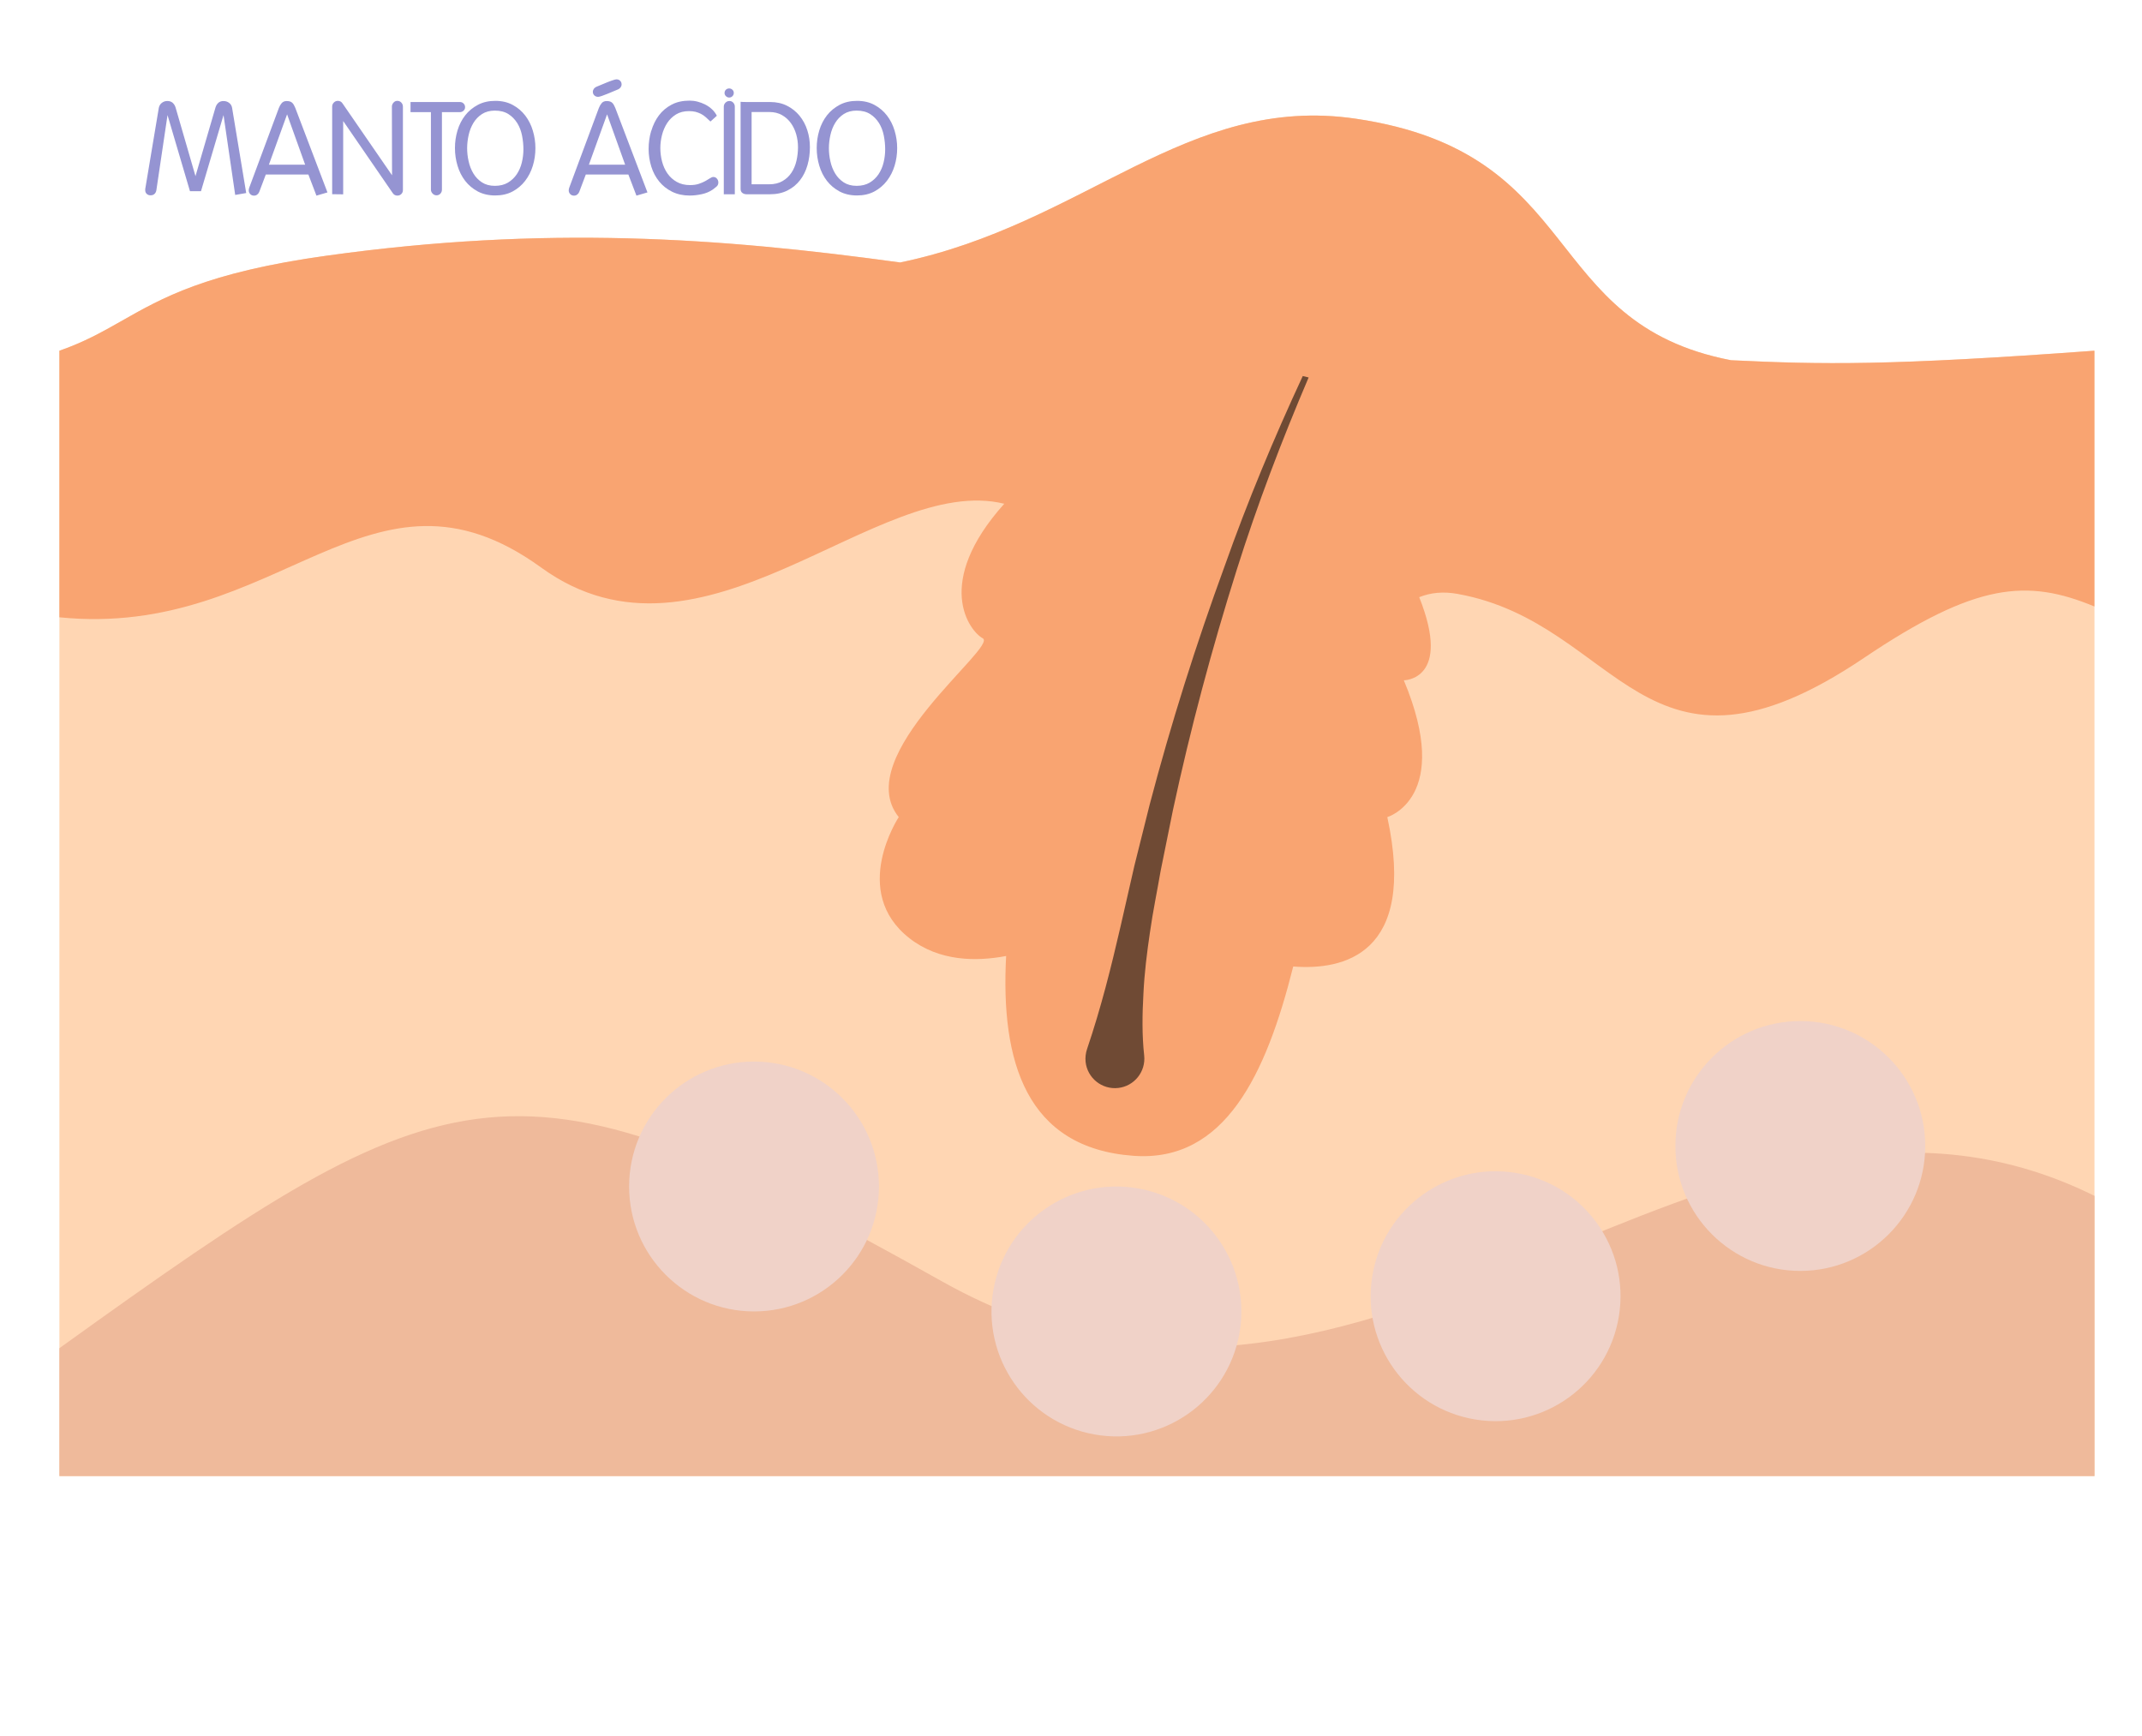
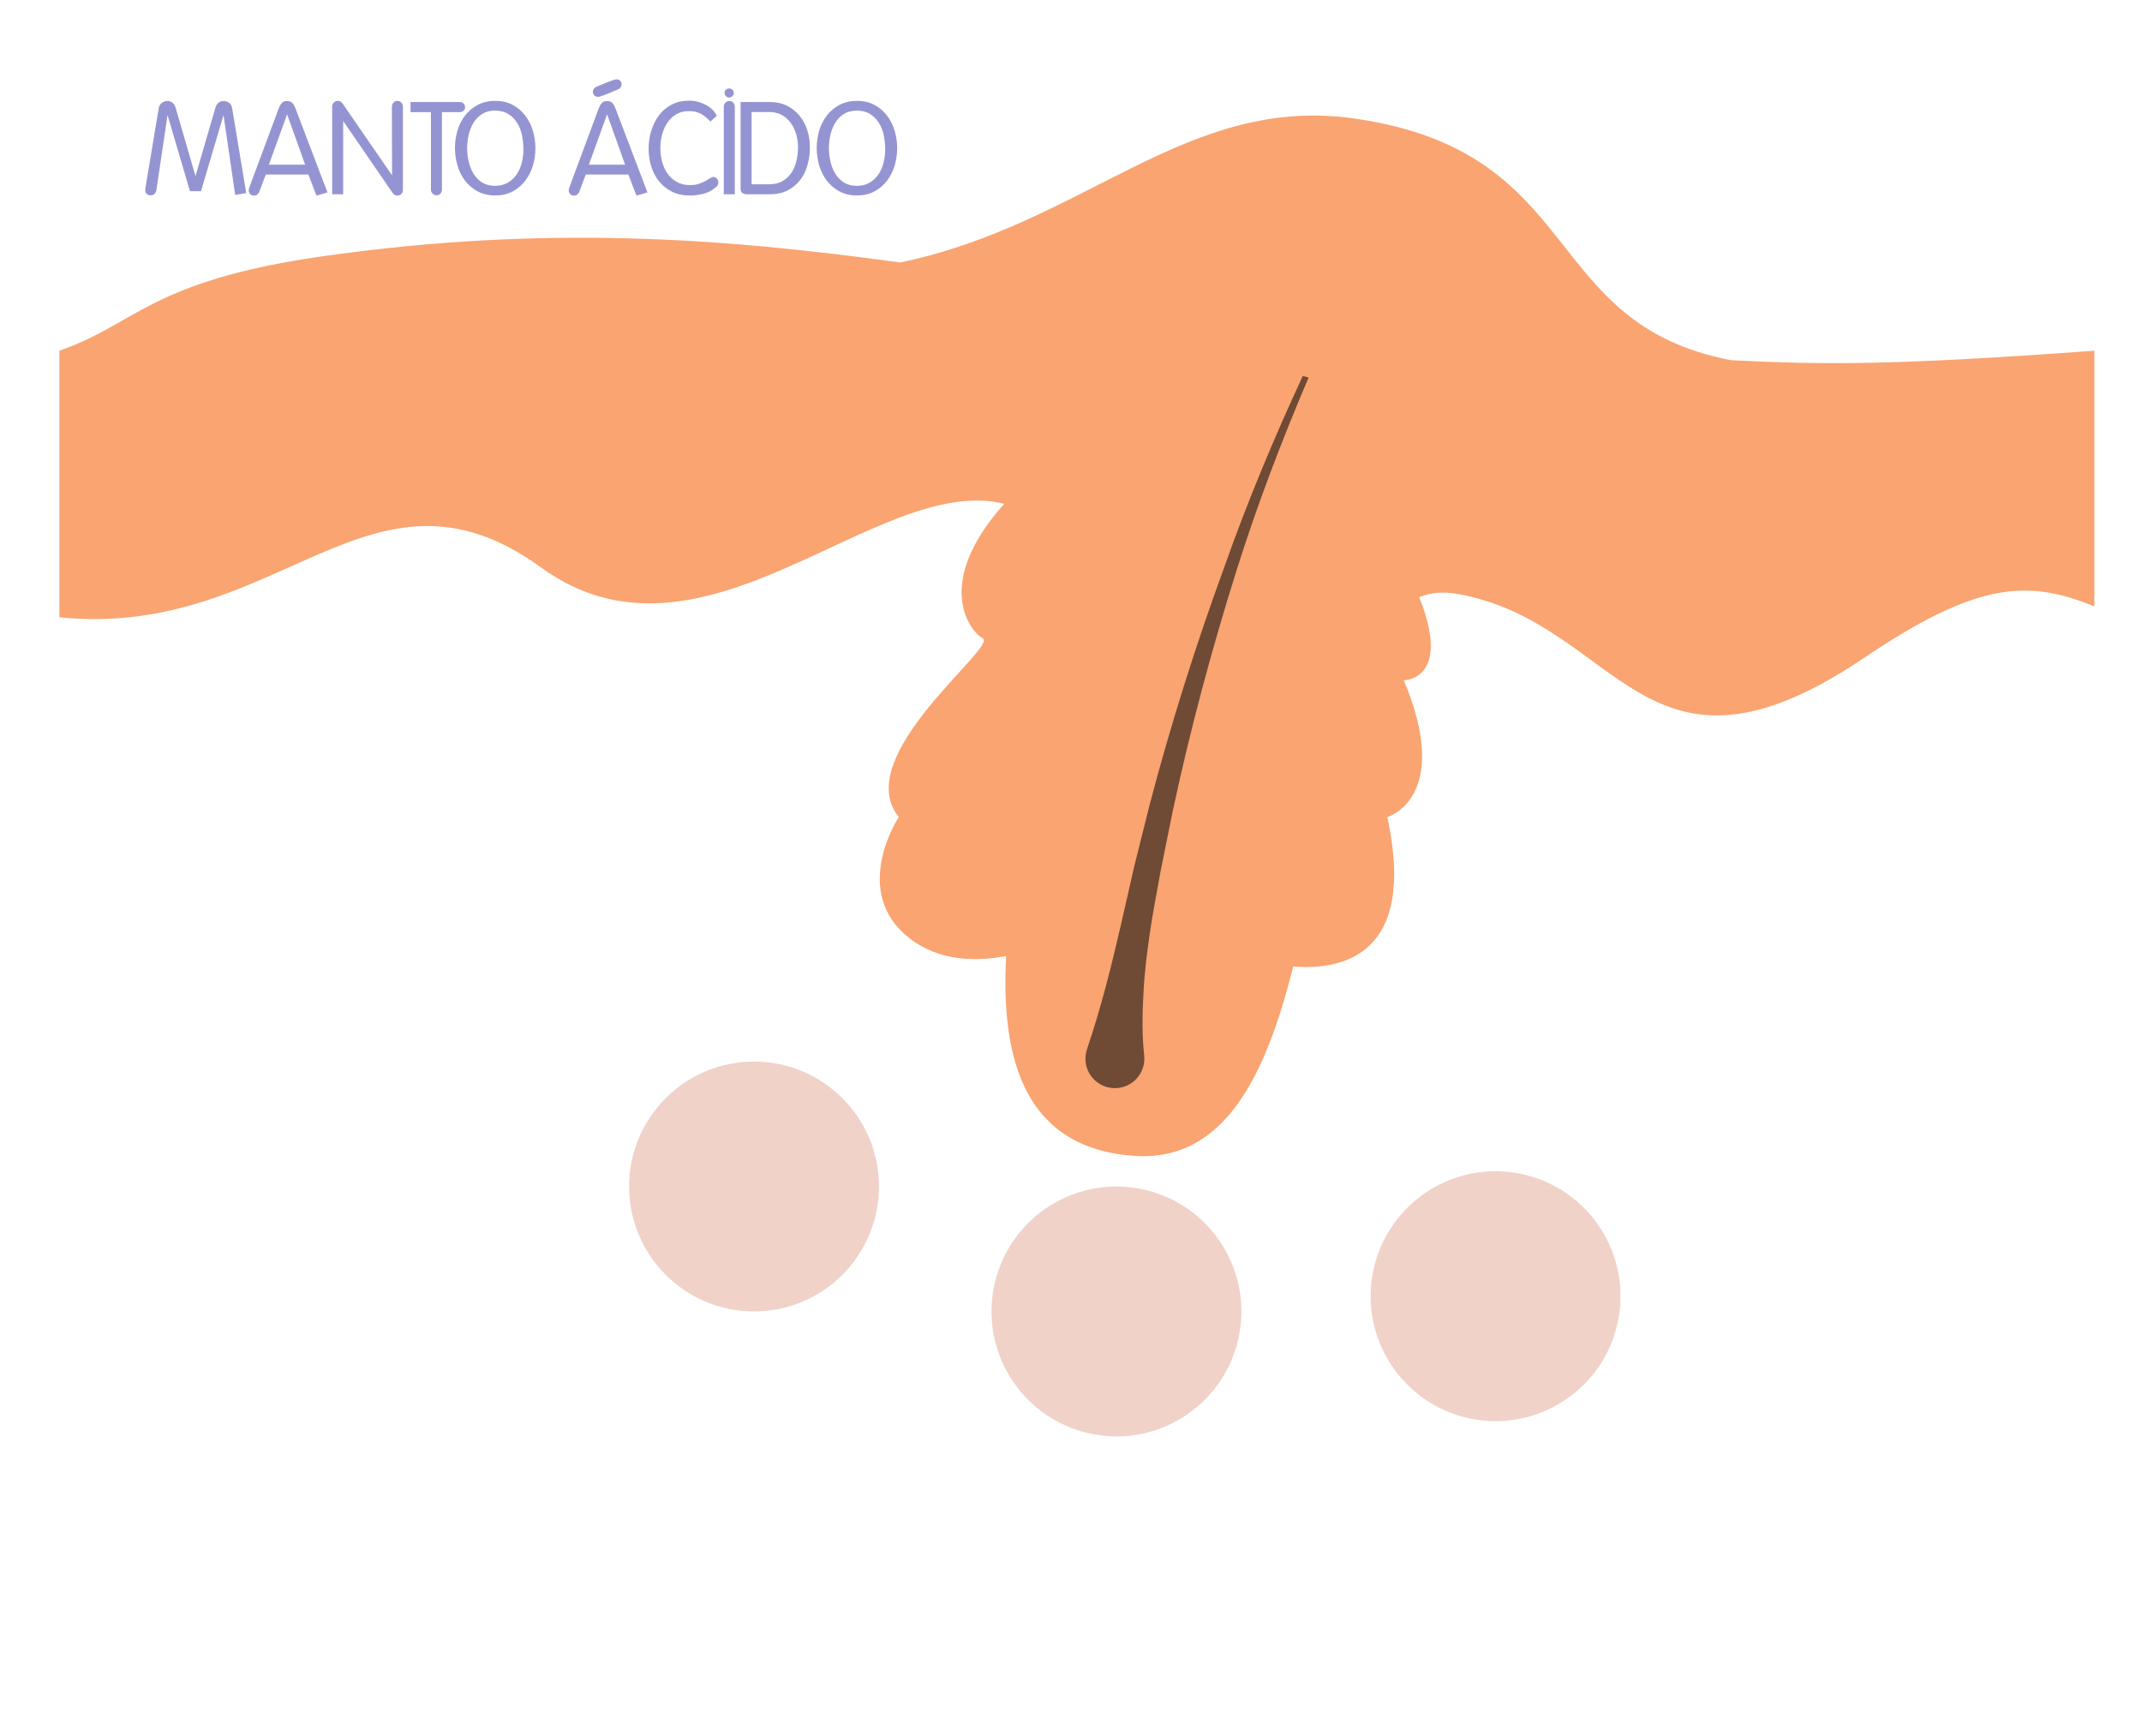
<svg xmlns="http://www.w3.org/2000/svg" viewBox="0 0 459 372">
  <defs>
    <style>.d{fill:#efba9b;}.e{fill:#9594d2;}.f{fill:#fff;}.g{fill:#ffd6b3;}.h{fill:#f9a471;}.i{fill:#f0d2c8;}.j{fill:#6f4a34;}</style>
  </defs>
  <g id="a" />
  <g id="b">
    <g id="c">
      <rect class="f" width="459" height="372" />
-       <path class="g" d="M370.95,77.19c-41.24-7.94-30.96-44.45-80.39-51.75-36.29-5.36-57.99,22.58-97.67,30.8-38.88-5.35-76.09-7.95-122.72-1.48-37.97,5.26-40.61,14.52-57.44,20.39v241.14H448.82V75.14c-44.04,3.23-58.31,2.98-77.87,2.04Z" />
      <path class="h" d="M370.95,77.19c-41.24-7.94-30.96-44.45-80.39-51.75-36.29-5.36-57.99,22.58-97.67,30.8-38.88-5.35-76.09-7.95-122.72-1.48-26.1,3.62-35.51,9.12-44.31,14.12-4,2.27-7.87,4.44-13.13,6.27v57.12c47.18,4.76,66.55-37.26,103.22-10.67,34.82,25.25,71.87-20.38,99.25-13.66-15.25,17.02-7.47,27.28-4.61,28.83,3.34,1.8-28.54,25.2-18,38.31,0,0-10.54,15.94,2.31,25.97,6.37,4.97,14.3,5.01,20.7,3.79-1.21,22.64,4.28,41.17,27.35,42.82,19.52,1.4,28.36-17.41,34.17-40.57,10.57,.84,26.58-2.42,20.16-32.01,0,0,14.09-4.11,3.54-29.31,0,0,10.4-.01,3.3-17.81,2.42-.98,5.15-1.26,8.24-.7,34.9,6.3,39.77,45.59,87.07,13.71,23.98-16.16,34.94-16.99,49.37-11.02v-54.8c-44.04,3.23-58.31,2.98-77.87,2.04Z" />
-       <path class="d" d="M448.82,256.24c-82.62-40.98-154.09,70.46-247,18.3-92.03-51.67-104.33-46.61-189.09,14.34v27.39H448.82v-60.04Z" />
      <circle class="i" cx="161.58" cy="254.23" r="26.77" />
      <circle class="i" cx="239.23" cy="281" r="26.77" transform="translate(-79.49 467.03) rotate(-79.86)" />
      <circle class="i" cx="320.47" cy="277.73" r="26.77" transform="translate(-5.15 549.4) rotate(-80.75)" />
-       <circle class="i" cx="385.78" cy="245.55" r="26.77" />
      <path class="j" d="M279.16,80.58c-6.17,13.27-11.81,26.81-16.7,40.62-6.14,16.78-11.54,33.85-16.09,51.16l-3.26,13.03-2.99,13.11c-2.03,8.78-4.16,17.37-7.19,26.31-.28,.84-.4,1.79-.3,2.73,.38,3.46,3.5,5.96,6.97,5.58,3.46-.38,5.96-3.5,5.58-6.97-.48-4.31-.41-8.84-.16-13.24,.21-4.44,.76-8.84,1.41-13.22,.62-4.39,1.53-8.73,2.28-13.1l2.64-13.04c3.73-17.35,8.32-34.53,13.67-51.48,4.41-13.98,9.64-27.7,15.4-41.19l-1.26-.31Z" />
      <g>
        <path class="e" d="M37,22.03c.29,.26,.5,.59,.63,1.02l4.26,14.69,4.28-14.69c.13-.42,.33-.76,.62-1.02s.65-.38,1.11-.38,.86,.13,1.21,.4c.35,.27,.56,.63,.63,1.08l3.02,18.23-2.36,.41-2.5-17.11-4.83,16.31h-2.36l-4.81-16.31-2.39,16.09c-.05,.33-.19,.6-.4,.8-.21,.2-.49,.3-.84,.3-.33,0-.6-.1-.82-.3s-.33-.47-.33-.8c0-.18,0-.32,.03-.41l2.88-17.22c.09-.46,.31-.82,.65-1.08,.34-.27,.74-.4,1.19-.4s.83,.13,1.13,.38Z" />
        <path class="e" d="M62.63,22.03c.25,.26,.46,.62,.65,1.1l6.89,18.1-2.36,.69-1.73-4.53h-9.12l-1.4,3.71c-.09,.24-.24,.44-.44,.59-.2,.16-.43,.23-.69,.23-.33,0-.6-.11-.81-.33-.21-.22-.32-.48-.32-.8,0-.2,.05-.42,.14-.66l6.32-17c.15-.38,.35-.73,.6-1.03,.26-.3,.61-.45,1.07-.45,.55,0,.95,.13,1.19,.38Zm2.76,13.26l-3.87-10.79-3.9,10.79h7.77Z" />
        <path class="e" d="M71.18,22.82c0-.33,.12-.61,.36-.85,.24-.24,.52-.36,.85-.36,.42,0,.75,.17,.99,.52l10.63,15.43-.03-14.72c0-.31,.11-.59,.34-.85,.23-.26,.5-.38,.81-.38,.35,0,.64,.12,.87,.37,.23,.25,.34,.54,.34,.87v17.88c0,.33-.11,.61-.34,.84s-.51,.34-.84,.34c-.42,0-.75-.17-.99-.52l-10.63-15.46v15.71l-2.36-.03V22.82Z" />
        <path class="e" d="M98.56,21.86c.31,0,.57,.11,.78,.32s.32,.47,.32,.78-.11,.57-.34,.77c-.23,.2-.49,.3-.78,.3h-3.84v16.61c0,.33-.11,.61-.33,.85s-.49,.36-.82,.36-.61-.12-.85-.37c-.24-.25-.36-.53-.36-.84V24.03h-4.37v-2.17h10.6Z" />
        <path class="e" d="M98.04,27.94c.37-1.22,.92-2.29,1.65-3.23,.73-.93,1.64-1.68,2.72-2.25,1.08-.57,2.32-.85,3.73-.85s2.65,.29,3.72,.87,1.97,1.34,2.69,2.28c.72,.94,1.27,2.02,1.63,3.24,.37,1.22,.55,2.47,.55,3.75s-.18,2.55-.55,3.76c-.37,1.21-.92,2.29-1.65,3.24-.73,.95-1.63,1.71-2.7,2.28-1.07,.57-2.31,.85-3.72,.85s-2.65-.29-3.73-.86c-1.08-.58-1.98-1.34-2.71-2.28-.72-.94-1.27-2.02-1.63-3.24-.37-1.22-.55-2.48-.55-3.78s.18-2.56,.55-3.78Zm2.38,6.62c.21,.96,.55,1.83,1.02,2.61,.47,.78,1.08,1.41,1.84,1.91,.76,.49,1.68,.74,2.76,.74s2.03-.23,2.8-.69c.77-.46,1.4-1.06,1.9-1.8,.49-.74,.86-1.58,1.08-2.51,.23-.93,.34-1.88,.34-2.83s-.1-1.98-.3-2.97c-.2-.99-.54-1.88-1.03-2.66s-1.12-1.43-1.89-1.92c-.78-.49-1.74-.74-2.9-.74-1.08,0-2,.25-2.76,.74-.76,.49-1.37,1.13-1.84,1.91-.47,.78-.81,1.64-1.02,2.6-.21,.95-.32,1.89-.32,2.8s.1,1.85,.32,2.81Z" />
        <path class="e" d="M131.2,22.03c.25,.26,.46,.62,.65,1.1l6.89,18.1-2.36,.69-1.73-4.53h-9.12l-1.4,3.71c-.09,.24-.24,.44-.44,.59-.2,.16-.43,.23-.69,.23-.33,0-.6-.11-.81-.33-.21-.22-.32-.48-.32-.8,0-.2,.05-.42,.14-.66l6.32-17c.15-.38,.35-.73,.6-1.03,.26-.3,.61-.45,1.07-.45,.55,0,.95,.13,1.19,.38Zm2.76,13.26l-3.87-10.79-3.9,10.79h7.77Zm-1.08-17.99c.21,.2,.32,.46,.32,.77,0,.24-.07,.45-.21,.65-.14,.19-.32,.33-.54,.43-.18,.07-.48,.2-.89,.37s-.84,.35-1.29,.54c-.45,.18-.87,.34-1.26,.48-.39,.14-.67,.21-.84,.21-.31,0-.58-.1-.8-.3-.22-.2-.33-.46-.33-.77,0-.24,.07-.45,.21-.65,.14-.19,.32-.33,.54-.43,.18-.07,.48-.2,.89-.37,.41-.17,.85-.35,1.3-.54s.88-.34,1.28-.48c.39-.14,.67-.21,.84-.21,.31,0,.57,.1,.78,.3Z" />
        <path class="e" d="M139.56,28.05c.37-1.25,.91-2.36,1.63-3.32,.72-.96,1.63-1.73,2.73-2.31,1.1-.58,2.39-.86,3.87-.86,.55,0,1.11,.07,1.69,.22,.58,.15,1.13,.36,1.66,.63,.53,.27,1.01,.61,1.44,1.02,.43,.4,.77,.86,1.03,1.37l-1.37,1.24c-.37-.35-.71-.66-1.03-.95-.32-.28-.66-.52-1.02-.7-.36-.18-.74-.32-1.15-.43-.41-.1-.88-.15-1.41-.15-1.08,0-2,.24-2.77,.71-.77,.48-1.4,1.09-1.9,1.85-.49,.76-.86,1.61-1.1,2.55-.24,.94-.36,1.88-.36,2.81s.12,1.93,.37,2.88c.25,.95,.63,1.8,1.15,2.55,.52,.75,1.19,1.35,1.99,1.81,.81,.46,1.76,.69,2.86,.69,.71,0,1.34-.09,1.88-.27,.54-.18,1.01-.38,1.4-.6,.39-.22,.73-.42,1-.6,.27-.18,.51-.27,.71-.27,.31,0,.57,.12,.77,.36,.2,.24,.3,.51,.3,.82,0,.37-.13,.66-.4,.89-.27,.23-.53,.44-.78,.62-.7,.48-1.49,.81-2.38,1-.89,.19-1.74,.29-2.57,.29-1.41,0-2.66-.27-3.76-.81-1.1-.54-2.02-1.27-2.77-2.18-.75-.92-1.32-1.98-1.7-3.19-.38-1.21-.58-2.47-.58-3.79s.18-2.63,.55-3.89Z" />
        <path class="e" d="M155.1,22.85c0-.33,.12-.61,.36-.85,.24-.24,.52-.36,.85-.36s.6,.12,.82,.36c.22,.24,.33,.52,.33,.85v18.78h-2.36V22.85Zm.44-3.61c.18-.19,.42-.29,.71-.29,.26,0,.48,.09,.69,.27,.2,.18,.3,.41,.3,.69s-.1,.51-.29,.7-.43,.29-.7,.29c-.26,0-.48-.1-.69-.29-.2-.19-.3-.42-.3-.67,0-.27,.09-.51,.27-.7Z" />
        <path class="e" d="M158.7,21.81s.21,.03,.52,.04c.31,0,.7,.01,1.15,.01h4.67c1.35,0,2.56,.27,3.61,.8,1.05,.53,1.95,1.25,2.68,2.14,.73,.9,1.29,1.93,1.66,3.09,.38,1.16,.56,2.38,.56,3.64,0,1.35-.17,2.64-.52,3.86-.35,1.22-.88,2.29-1.59,3.21-.71,.92-1.61,1.66-2.69,2.21-1.08,.55-2.35,.82-3.82,.82h-4.92c-.37,0-.68-.1-.93-.29-.26-.19-.38-.48-.38-.86V21.81Zm6.1,17.68c1.13,0,2.1-.23,2.88-.69,.79-.46,1.43-1.06,1.92-1.8,.49-.74,.85-1.59,1.07-2.55,.22-.96,.33-1.94,.33-2.92,0-.93-.13-1.85-.38-2.75-.26-.9-.64-1.7-1.14-2.4-.5-.7-1.14-1.28-1.91-1.72s-1.68-.66-2.72-.66h-3.79v15.49h3.73Z" />
        <path class="e" d="M175.56,27.94c.37-1.22,.92-2.29,1.65-3.23,.73-.93,1.64-1.68,2.72-2.25,1.08-.57,2.32-.85,3.73-.85s2.65,.29,3.72,.87,1.97,1.34,2.69,2.28c.72,.94,1.27,2.02,1.63,3.24,.37,1.22,.55,2.47,.55,3.75s-.18,2.55-.55,3.76c-.37,1.21-.92,2.29-1.65,3.24-.73,.95-1.63,1.71-2.7,2.28-1.07,.57-2.31,.85-3.72,.85s-2.65-.29-3.73-.86c-1.08-.58-1.98-1.34-2.71-2.28-.72-.94-1.27-2.02-1.63-3.24-.37-1.22-.55-2.48-.55-3.78s.18-2.56,.55-3.78Zm2.38,6.62c.21,.96,.55,1.83,1.02,2.61,.47,.78,1.08,1.41,1.84,1.91,.76,.49,1.68,.74,2.76,.74s2.03-.23,2.8-.69c.77-.46,1.4-1.06,1.9-1.8,.49-.74,.86-1.58,1.08-2.51,.23-.93,.34-1.88,.34-2.83s-.1-1.98-.3-2.97c-.2-.99-.54-1.88-1.03-2.66s-1.12-1.43-1.89-1.92c-.78-.49-1.74-.74-2.9-.74-1.08,0-2,.25-2.76,.74-.76,.49-1.37,1.13-1.84,1.91-.47,.78-.81,1.64-1.02,2.6-.21,.95-.32,1.89-.32,2.8s.1,1.85,.32,2.81Z" />
      </g>
    </g>
  </g>
</svg>